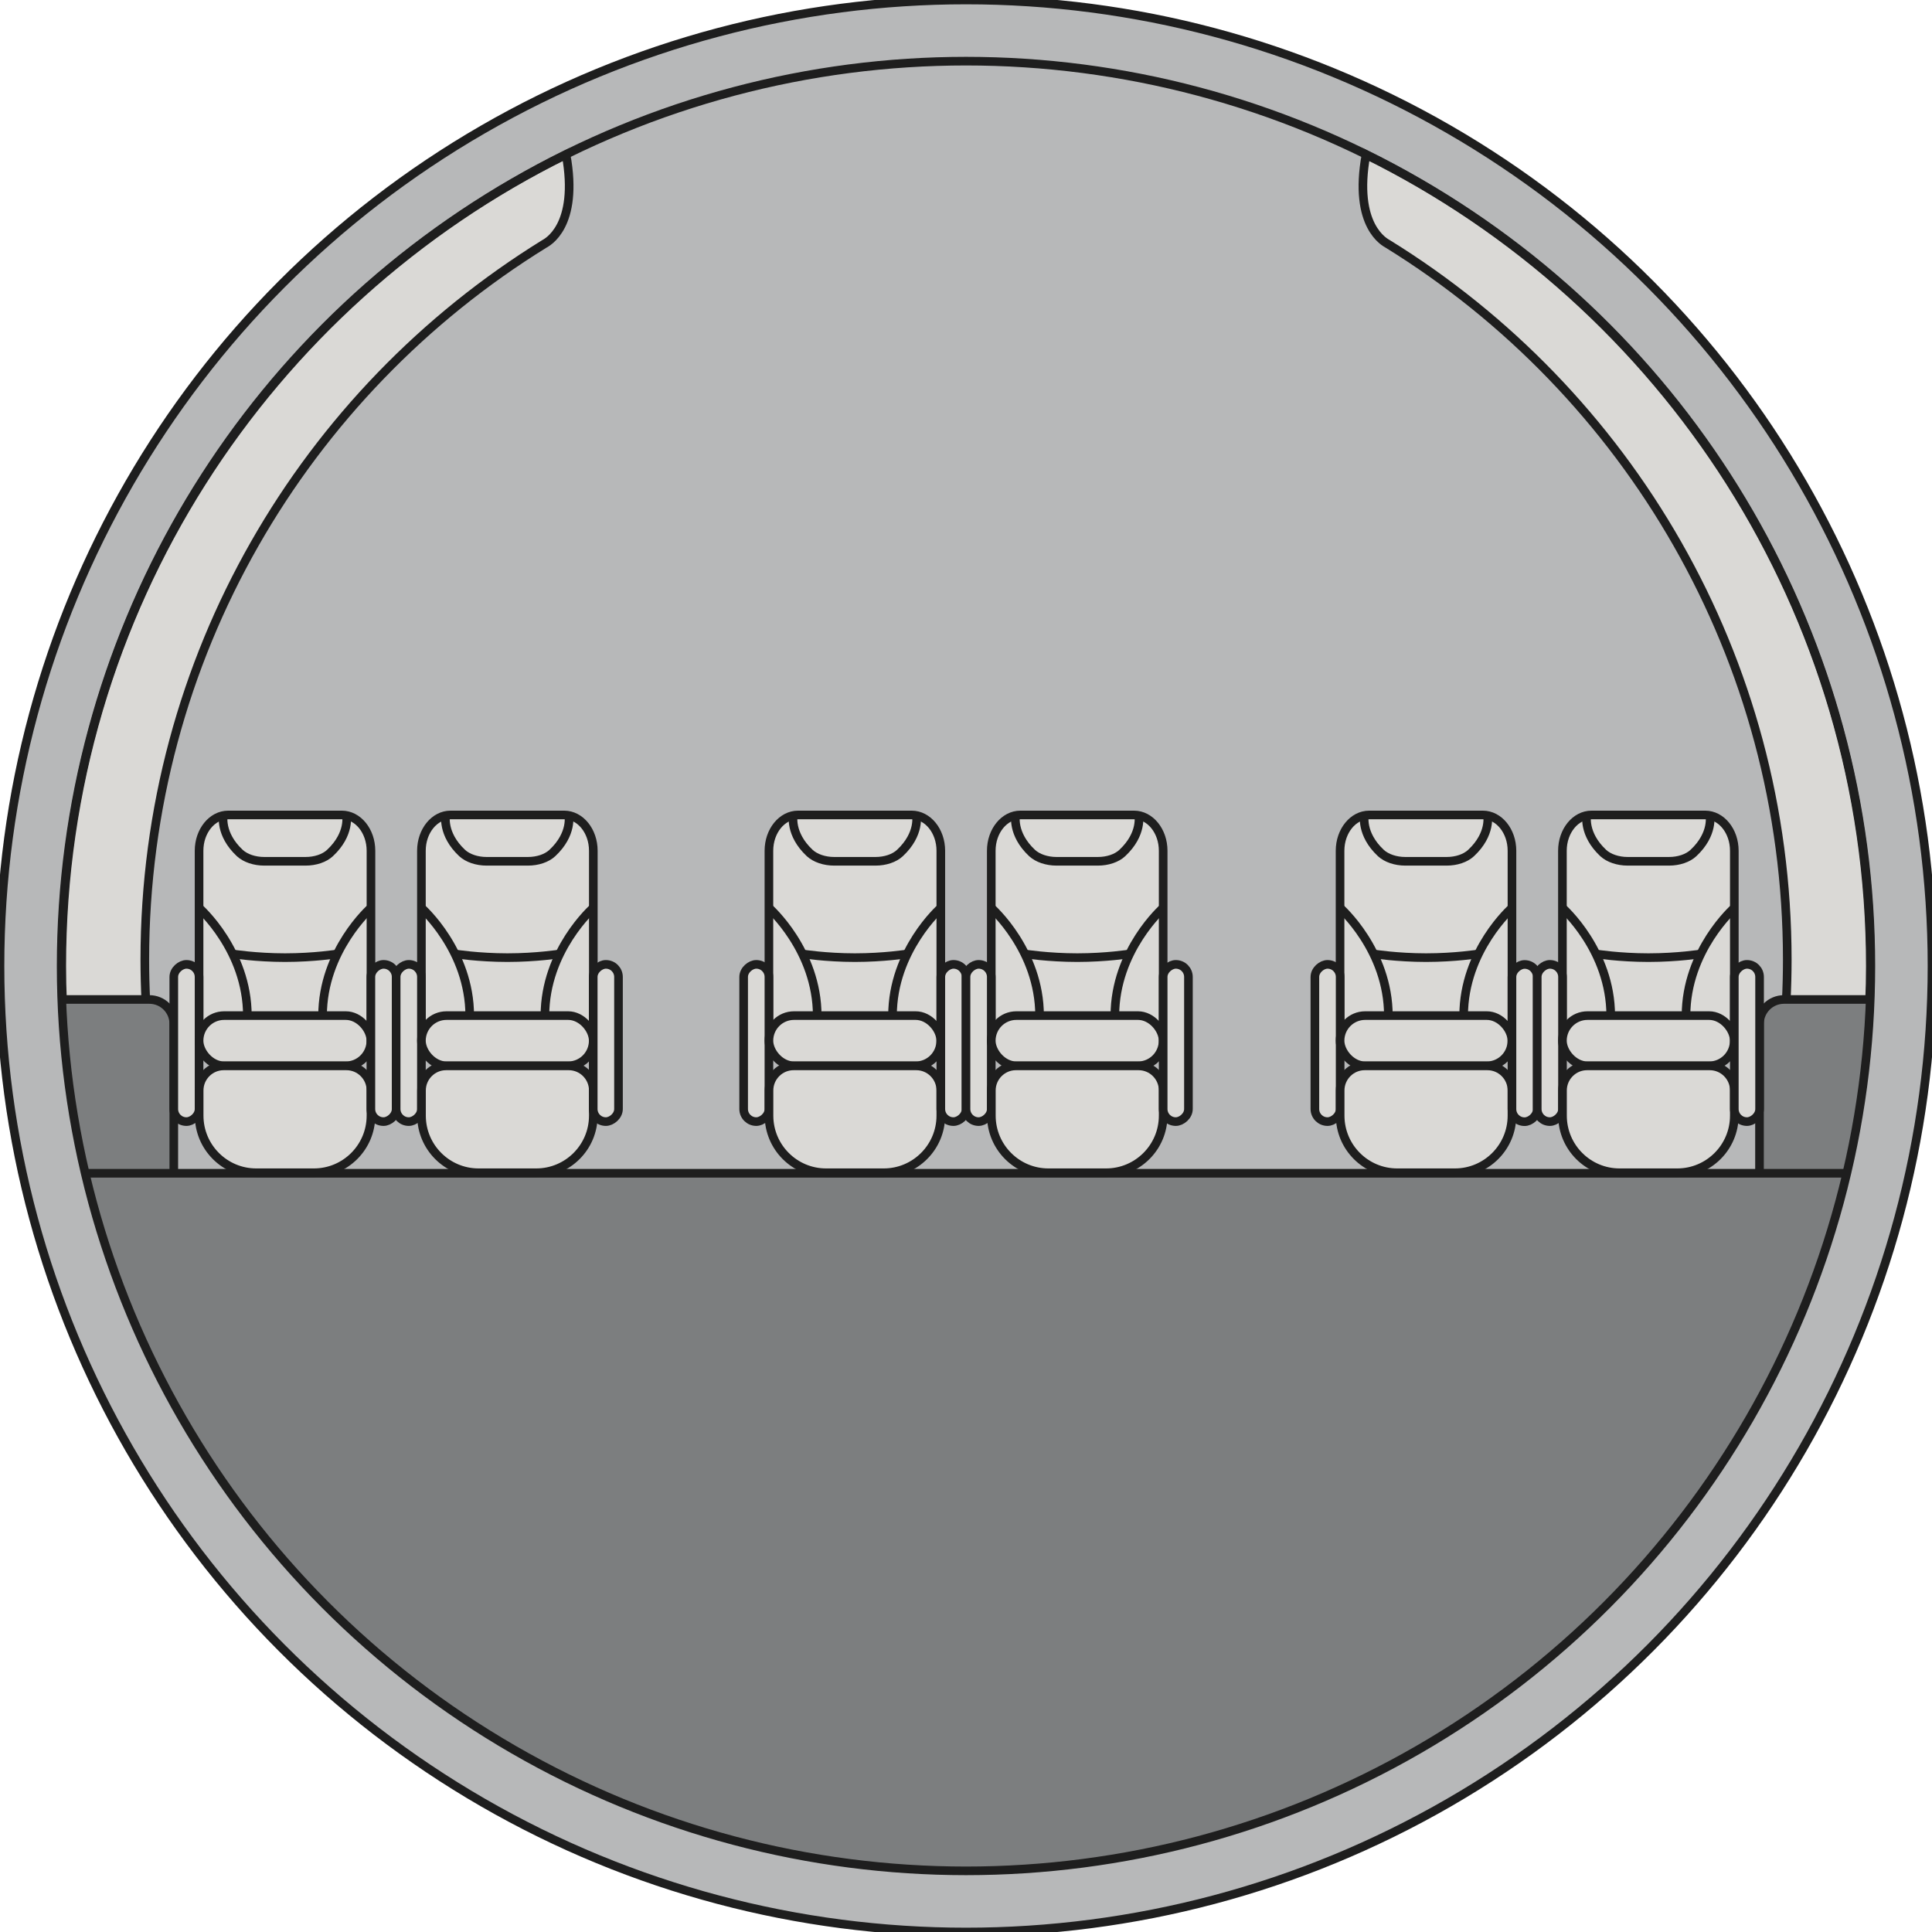
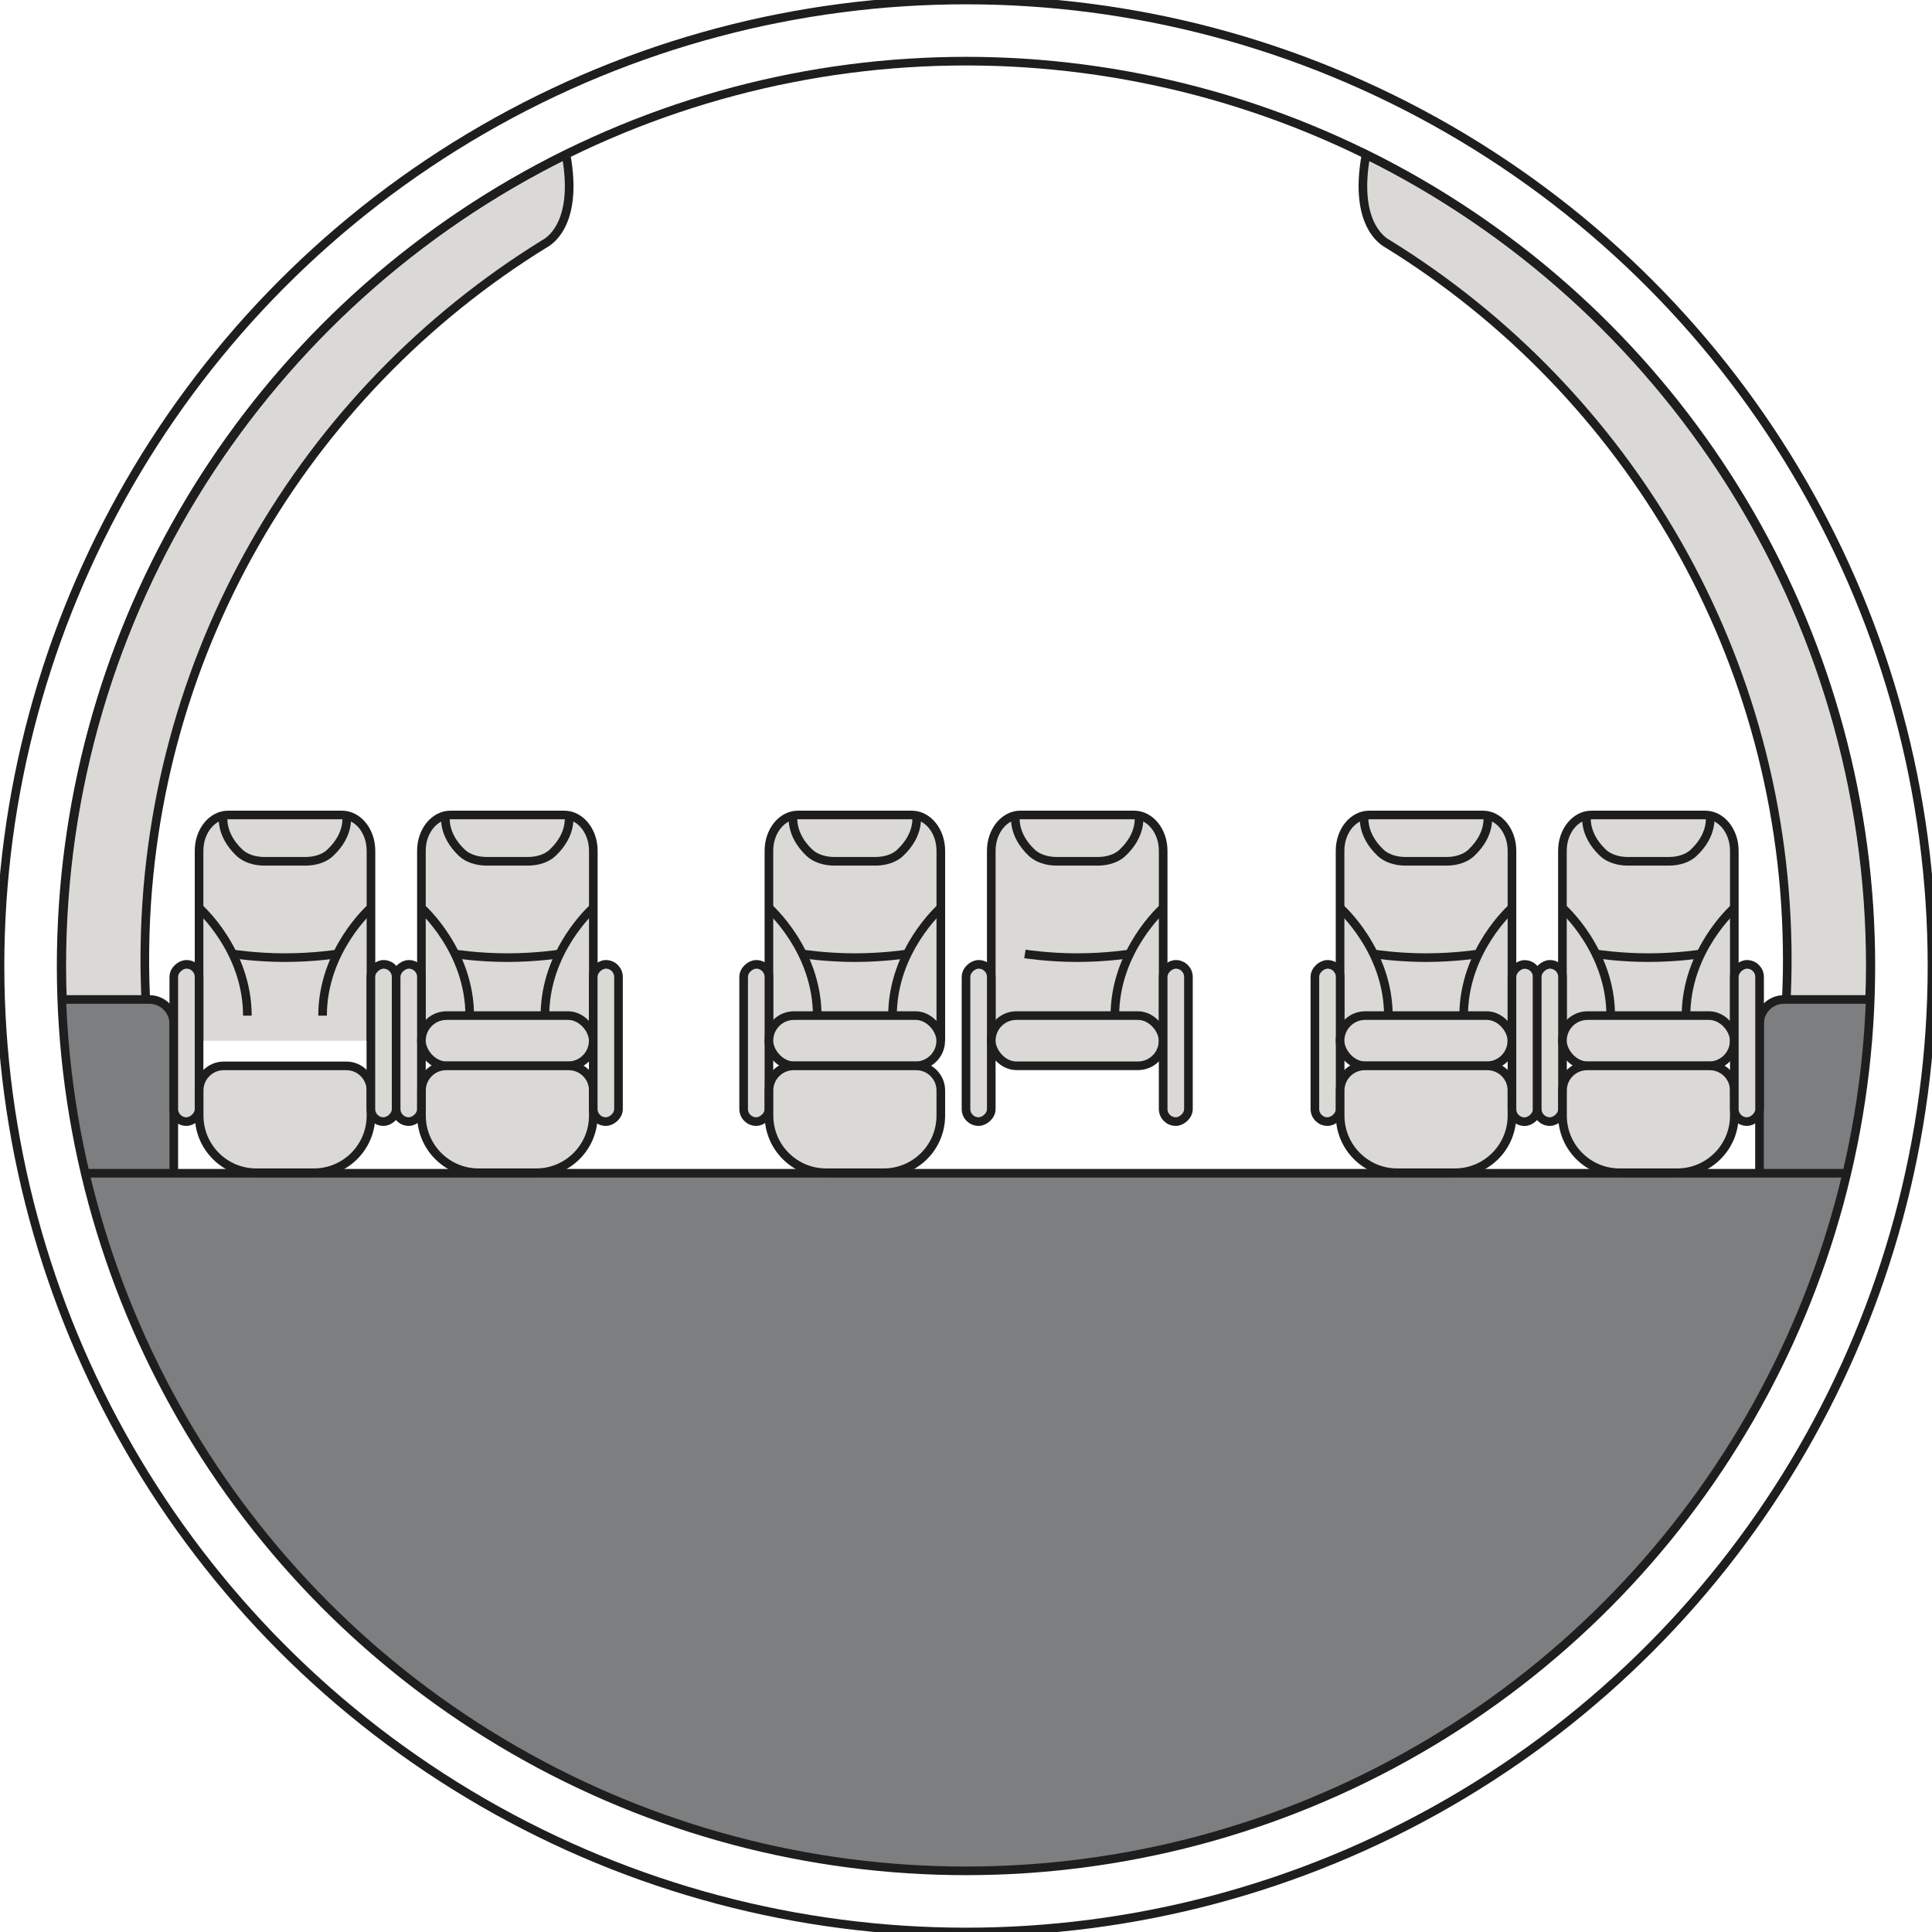
<svg xmlns="http://www.w3.org/2000/svg" id="_9H-BIG" viewBox="0 0 224 224">
  <defs>
    <style>.cls-1{fill:#7c7e7f;}.cls-2{fill:#b7b8b9;}.cls-3{fill:#dad9d6;}.cls-3,.cls-4{stroke:#1e1e1e;stroke-miterlimit:10;}.cls-4{fill:none;}</style>
  </defs>
-   <circle id="Ellipse_30" class="cls-2" cx="112" cy="112" r="112" />
  <path class="cls-3" d="m16.91,116.06c-.08-1.59-.12-3.19-.12-4.79,0-35.07,18.52-65.82,46.32-82.99.25-.15,4.05-1.99,2.52-10.36h0C30.98,35.04,7.16,70.74,7.16,112c0,1.36.03,2.71.09,4.06" />
  <path class="cls-3" d="m207.1,116.06c.08-1.59.12-3.19.12-4.79,0-35.07-18.52-65.82-46.32-82.99-.25-.15-4.05-1.99-2.52-10.36h0c34.64,17.13,58.47,52.82,58.47,94.09,0,1.36-.03,2.71-.09,4.06" />
  <circle class="cls-4" cx="112" cy="112" r="112" />
  <path class="cls-1" d="m206.84,115.88h10.01c-1.86,56.31-48.09,101.12-104.85,101.12S9.11,172.03,7.16,115.82l10.16.07s2.03.79,2.42,1.36c.44.65.42,2.44.42,2.44v16.34h183.86v-15.63c0-4.91,2.84-4.52,2.84-4.52Z" />
  <path class="cls-4" d="m20.15,136.03v-17.31c0-1.57-1.27-2.84-2.84-2.84H7.15" />
  <line class="cls-4" x1="213.95" y1="136.03" x2="9.86" y2="136.03" />
  <path class="cls-4" d="m216.97,115.88h-10.13c-1.57,0-2.84,1.27-2.84,2.84v17.31" />
  <circle class="cls-4" cx="112" cy="112" r="104.91" />
  <path class="cls-3" d="m23.08,120.67v-22.03c0-2.29,1.51-4.15,3.37-4.15h13.19c1.86,0,3.37,1.86,3.37,4.15v22.03" />
  <rect class="cls-3" x="12.5" y="119.46" width="18.23" height="2.93" rx="1.46" ry="1.46" transform="translate(-99.31 142.54) rotate(-90)" />
-   <rect class="cls-3" x="23.08" y="117.75" width="19.92" height="5.82" rx="2.91" ry="2.91" />
  <path class="cls-3" d="m25.93,123.58h14.23c1.57,0,2.85,1.28,2.85,2.85v2.92c0,3.66-2.97,6.62-6.62,6.62h-6.68c-3.66,0-6.62-2.97-6.62-6.62v-2.92c0-1.57,1.28-2.85,2.85-2.85Z" />
  <rect class="cls-3" x="35.35" y="119.46" width="18.23" height="2.93" rx="1.46" ry="1.46" transform="translate(-76.46 165.39) rotate(-90)" />
  <path class="cls-4" d="m23.08,105.26s5.6,4.93,5.6,12.5" />
  <path class="cls-4" d="m43,105.26s-5.6,4.93-5.6,12.5" />
  <path class="cls-3" d="m39.12,110.6s-2.71.43-6.07.43-6.07-.43-6.07-.43" />
  <path class="cls-3" d="m48.86,120.67v-22.03c0-2.29,1.51-4.15,3.37-4.15h13.19c1.86,0,3.37,1.86,3.37,4.15v22.03" />
  <rect class="cls-3" x="38.28" y="119.46" width="18.23" height="2.93" rx="1.46" ry="1.46" transform="translate(-73.53 168.32) rotate(-90)" />
  <rect class="cls-3" x="48.86" y="117.75" width="19.92" height="5.82" rx="2.91" ry="2.91" />
  <path class="cls-3" d="m51.71,123.58h14.23c1.57,0,2.85,1.28,2.85,2.85v2.92c0,3.66-2.97,6.62-6.62,6.62h-6.68c-3.66,0-6.62-2.97-6.62-6.62v-2.92c0-1.57,1.28-2.85,2.85-2.85Z" />
  <rect class="cls-3" x="61.13" y="119.46" width="18.23" height="2.93" rx="1.46" ry="1.46" transform="translate(-50.68 191.17) rotate(-90)" />
  <path class="cls-4" d="m48.86,105.26s5.6,4.93,5.6,12.5" />
  <path class="cls-4" d="m68.78,105.26s-5.6,4.93-5.6,12.5" />
  <path class="cls-3" d="m64.9,110.6s-2.71.43-6.07.43-6.07-.43-6.07-.43" />
  <path class="cls-3" d="m89.15,120.67v-22.03c0-2.29,1.51-4.15,3.37-4.15h13.19c1.86,0,3.37,1.86,3.37,4.15v22.03" />
  <rect class="cls-3" x="78.57" y="119.46" width="18.23" height="2.93" rx="1.46" ry="1.46" transform="translate(-33.24 208.61) rotate(-90)" />
  <rect class="cls-3" x="89.15" y="117.75" width="19.92" height="5.82" rx="2.91" ry="2.91" />
  <path class="cls-3" d="m92,123.58h14.23c1.57,0,2.85,1.28,2.85,2.85v2.92c0,3.66-2.97,6.62-6.62,6.62h-6.68c-3.66,0-6.62-2.97-6.62-6.62v-2.92c0-1.57,1.28-2.85,2.85-2.85Z" />
-   <rect class="cls-3" x="101.42" y="119.46" width="18.23" height="2.93" rx="1.46" ry="1.46" transform="translate(-10.38 231.46) rotate(-90)" />
  <path class="cls-4" d="m89.15,105.26s5.6,4.93,5.6,12.5" />
  <path class="cls-4" d="m109.08,105.26s-5.6,4.93-5.6,12.5" />
  <path class="cls-3" d="m105.19,110.6s-2.71.43-6.07.43-6.07-.43-6.07-.43" />
  <path class="cls-3" d="m114.93,120.67v-22.03c0-2.29,1.51-4.15,3.37-4.15h13.19c1.86,0,3.37,1.86,3.37,4.15v22.03" />
  <rect class="cls-3" x="104.35" y="119.46" width="18.23" height="2.93" rx="1.46" ry="1.46" transform="translate(-7.46 234.39) rotate(-90)" />
  <rect class="cls-3" x="114.93" y="117.75" width="19.92" height="5.82" rx="2.91" ry="2.91" />
-   <path class="cls-3" d="m117.78,123.58h14.23c1.57,0,2.85,1.28,2.85,2.85v2.92c0,3.66-2.97,6.62-6.62,6.62h-6.68c-3.66,0-6.62-2.97-6.62-6.62v-2.92c0-1.57,1.28-2.85,2.85-2.85Z" />
  <rect class="cls-3" x="127.2" y="119.46" width="18.23" height="2.93" rx="1.46" ry="1.46" transform="translate(15.4 257.24) rotate(-90)" />
-   <path class="cls-4" d="m114.93,105.26s5.6,4.93,5.6,12.5" />
  <path class="cls-4" d="m134.86,105.26s-5.6,4.93-5.6,12.5" />
  <path class="cls-3" d="m130.97,110.6s-2.71.43-6.07.43-6.07-.43-6.07-.43" />
  <path class="cls-3" d="m155.37,120.67v-22.03c0-2.29,1.51-4.15,3.37-4.15h13.19c1.86,0,3.37,1.86,3.37,4.15v22.03" />
  <rect class="cls-3" x="144.79" y="119.46" width="18.23" height="2.93" rx="1.46" ry="1.46" transform="translate(32.99 274.83) rotate(-90)" />
  <rect class="cls-3" x="155.37" y="117.75" width="19.92" height="5.82" rx="2.91" ry="2.91" />
  <path class="cls-3" d="m158.22,123.58h14.23c1.57,0,2.85,1.28,2.85,2.85v2.92c0,3.66-2.97,6.62-6.62,6.62h-6.68c-3.66,0-6.62-2.97-6.62-6.62v-2.92c0-1.57,1.28-2.85,2.85-2.85Z" />
  <rect class="cls-3" x="167.64" y="119.46" width="18.23" height="2.93" rx="1.46" ry="1.46" transform="translate(55.84 297.69) rotate(-90)" />
  <path class="cls-4" d="m155.37,105.26s5.6,4.93,5.6,12.5" />
  <path class="cls-4" d="m175.3,105.26s-5.6,4.93-5.6,12.5" />
  <path class="cls-3" d="m171.41,110.6s-2.71.43-6.07.43-6.07-.43-6.07-.43" />
  <path class="cls-3" d="m181.15,120.67v-22.03c0-2.29,1.51-4.15,3.37-4.15h13.19c1.86,0,3.37,1.86,3.37,4.15v22.03" />
  <rect class="cls-3" x="170.57" y="119.46" width="18.23" height="2.93" rx="1.46" ry="1.46" transform="translate(58.77 300.61) rotate(-90)" />
  <rect class="cls-3" x="181.15" y="117.75" width="19.92" height="5.82" rx="2.91" ry="2.91" />
  <path class="cls-3" d="m184,123.58h14.23c1.57,0,2.85,1.28,2.85,2.85v2.92c0,3.66-2.97,6.62-6.62,6.62h-6.68c-3.66,0-6.62-2.97-6.62-6.62v-2.92c0-1.57,1.28-2.85,2.85-2.85Z" />
  <rect class="cls-3" x="193.43" y="119.46" width="18.23" height="2.93" rx="1.46" ry="1.46" transform="translate(81.62 323.47) rotate(-90)" />
  <path class="cls-4" d="m181.15,105.26s5.6,4.93,5.6,12.5" />
  <path class="cls-4" d="m201.08,105.26s-5.6,4.93-5.6,12.5" />
  <path class="cls-3" d="m197.19,110.6s-2.71.43-6.07.43-6.07-.43-6.07-.43" />
  <path class="cls-4" d="m198.24,94.49s.48,2.19-1.9,4.41c-.65.61-1.71.96-2.83.96h-2.4s-2.4,0-2.4,0c-1.12,0-2.18-.36-2.83-.96-2.37-2.22-1.9-4.41-1.9-4.41" />
  <path class="cls-4" d="m172.46,94.49s.48,2.19-1.9,4.41c-.65.61-1.71.96-2.83.96h-2.4s-2.4,0-2.4,0c-1.12,0-2.18-.36-2.83-.96-2.37-2.22-1.9-4.41-1.9-4.41" />
  <path class="cls-4" d="m132.02,94.49s.48,2.19-1.9,4.41c-.65.61-1.71.96-2.83.96h-2.4s-2.4,0-2.4,0c-1.12,0-2.18-.36-2.83-.96-2.37-2.22-1.9-4.41-1.9-4.41" />
  <path class="cls-4" d="m106.24,94.49s.48,2.19-1.9,4.41c-.65.61-1.71.96-2.83.96h-2.4s-2.4,0-2.4,0c-1.12,0-2.18-.36-2.83-.96-2.37-2.22-1.9-4.41-1.9-4.41" />
  <path class="cls-4" d="m65.94,94.49s.48,2.19-1.9,4.41c-.65.61-1.71.96-2.83.96h-2.4s-2.4,0-2.4,0c-1.12,0-2.18-.36-2.83-.96-2.37-2.22-1.9-4.41-1.9-4.41" />
  <path class="cls-4" d="m40.16,94.49s.48,2.19-1.9,4.41c-.65.61-1.71.96-2.83.96h-2.4s-2.4,0-2.4,0c-1.12,0-2.18-.36-2.83-.96-2.37-2.22-1.9-4.41-1.9-4.41" />
</svg>